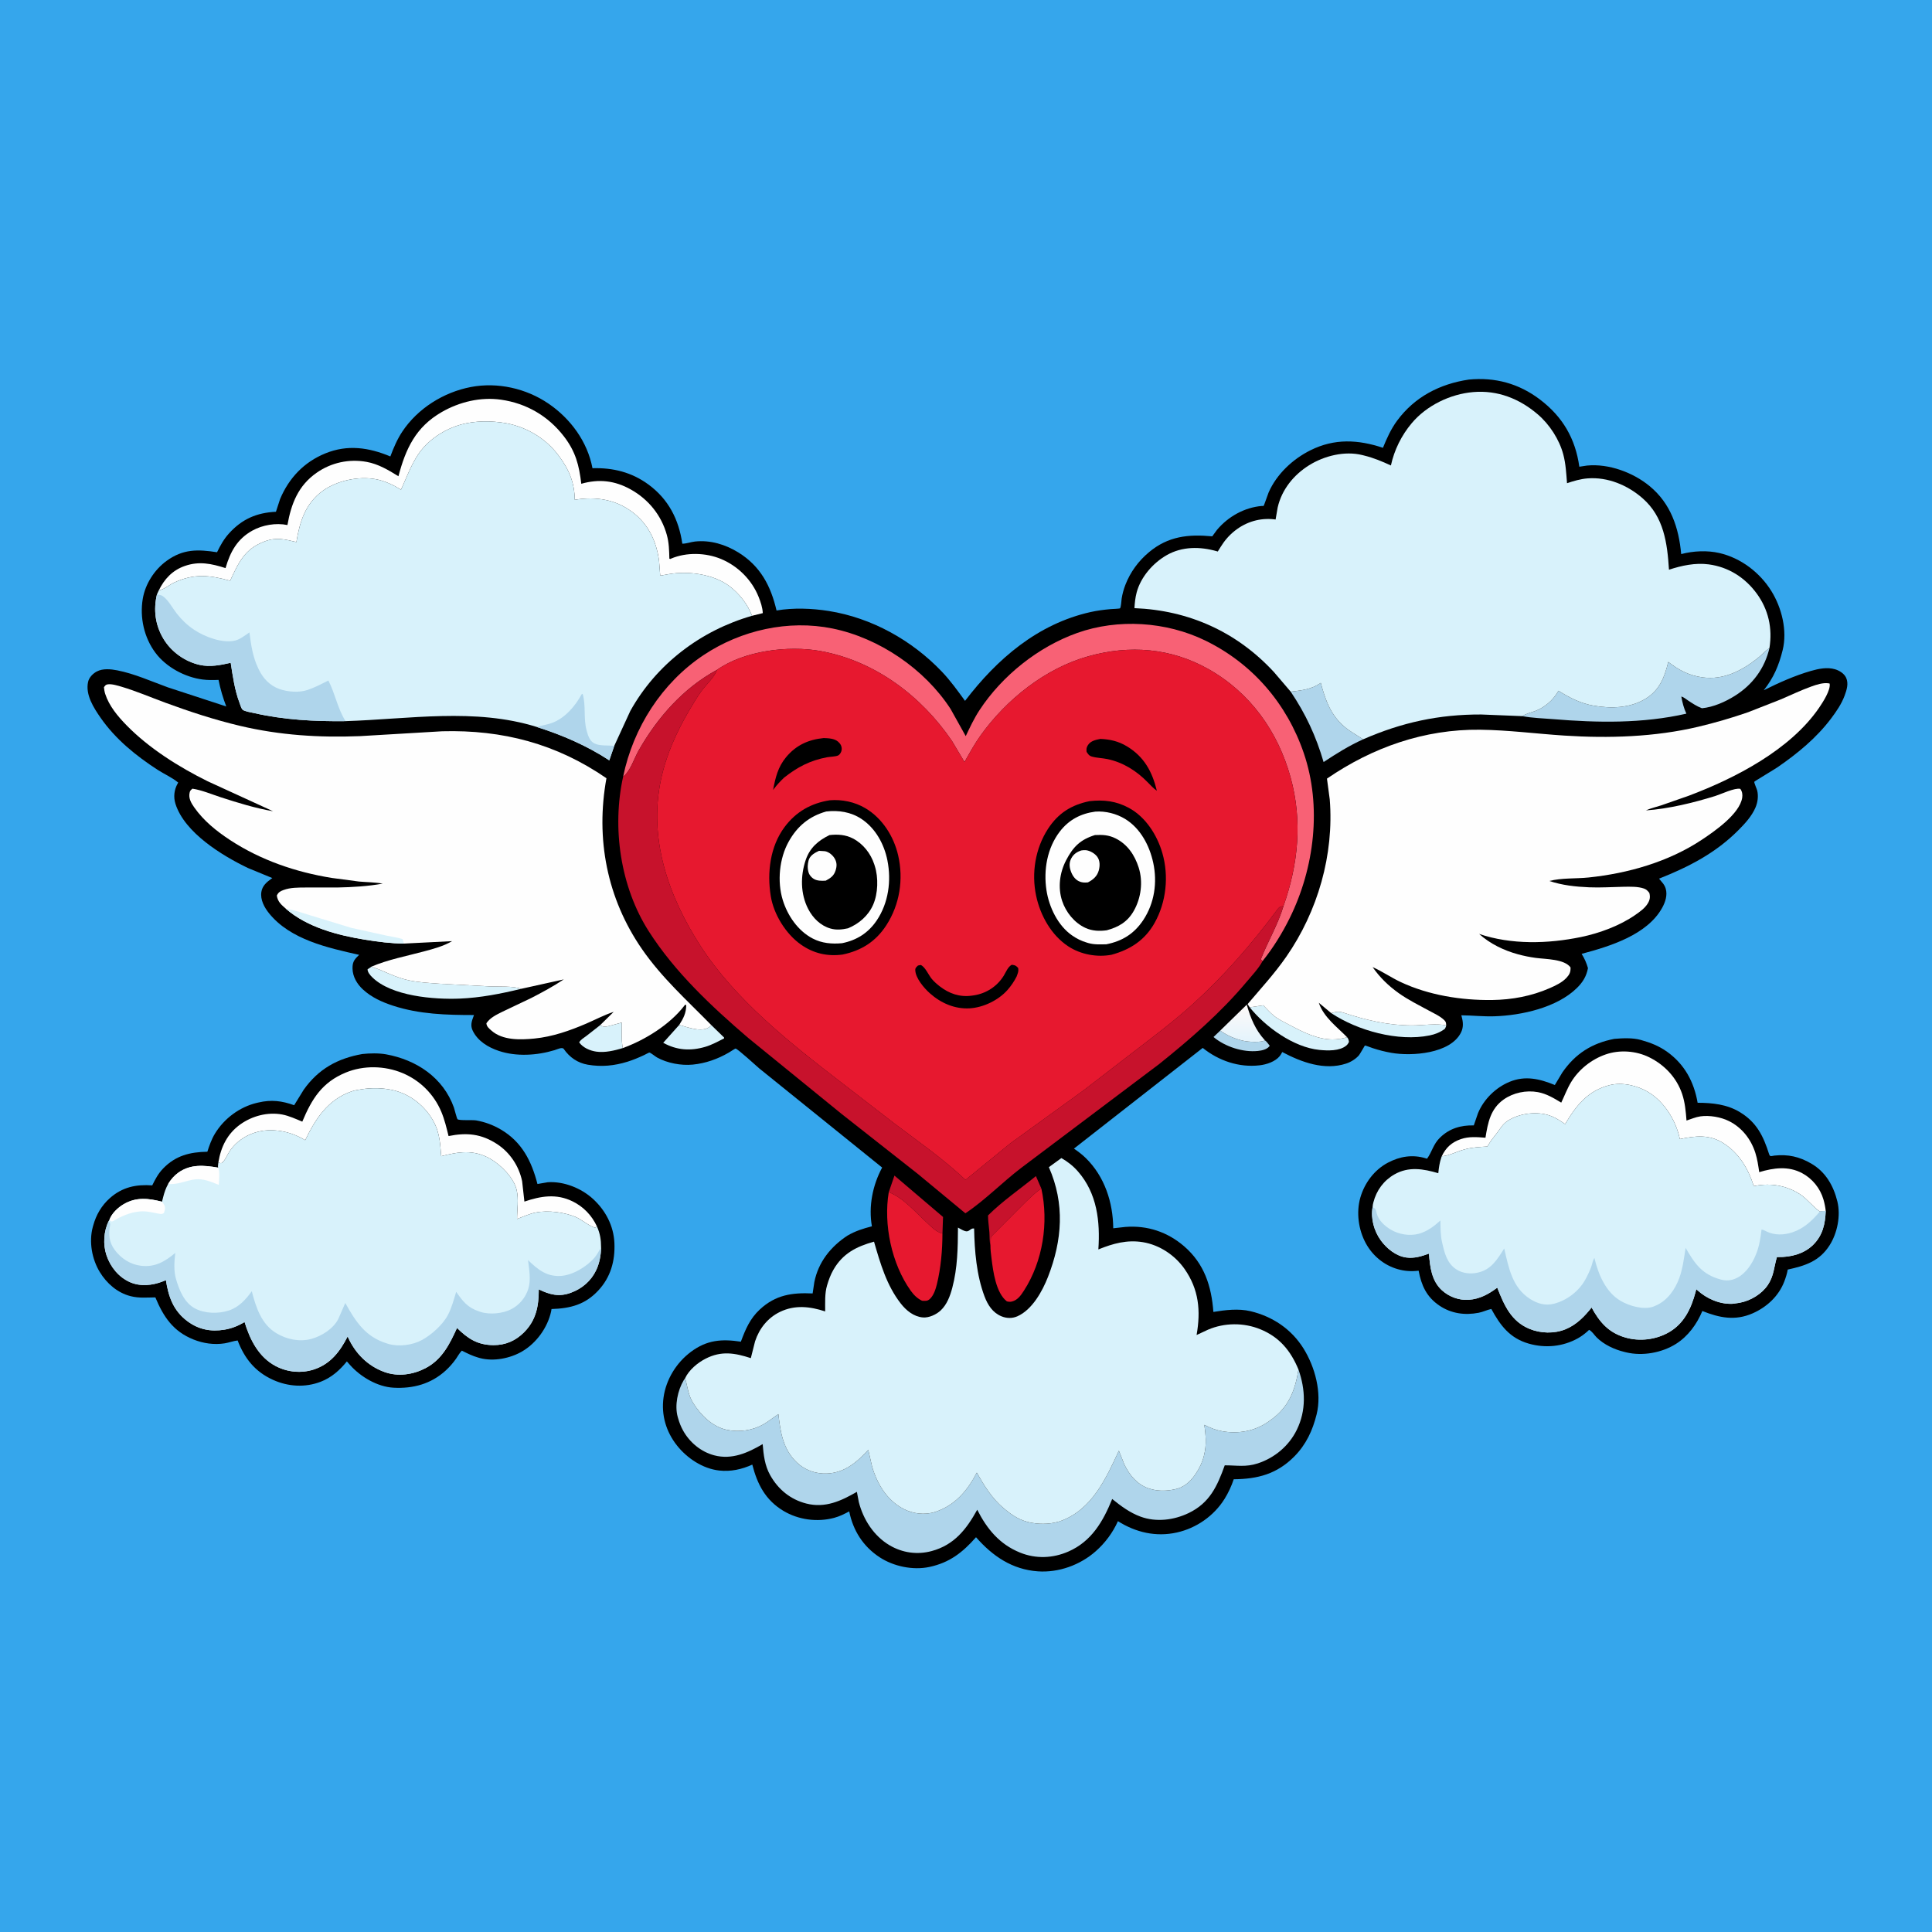
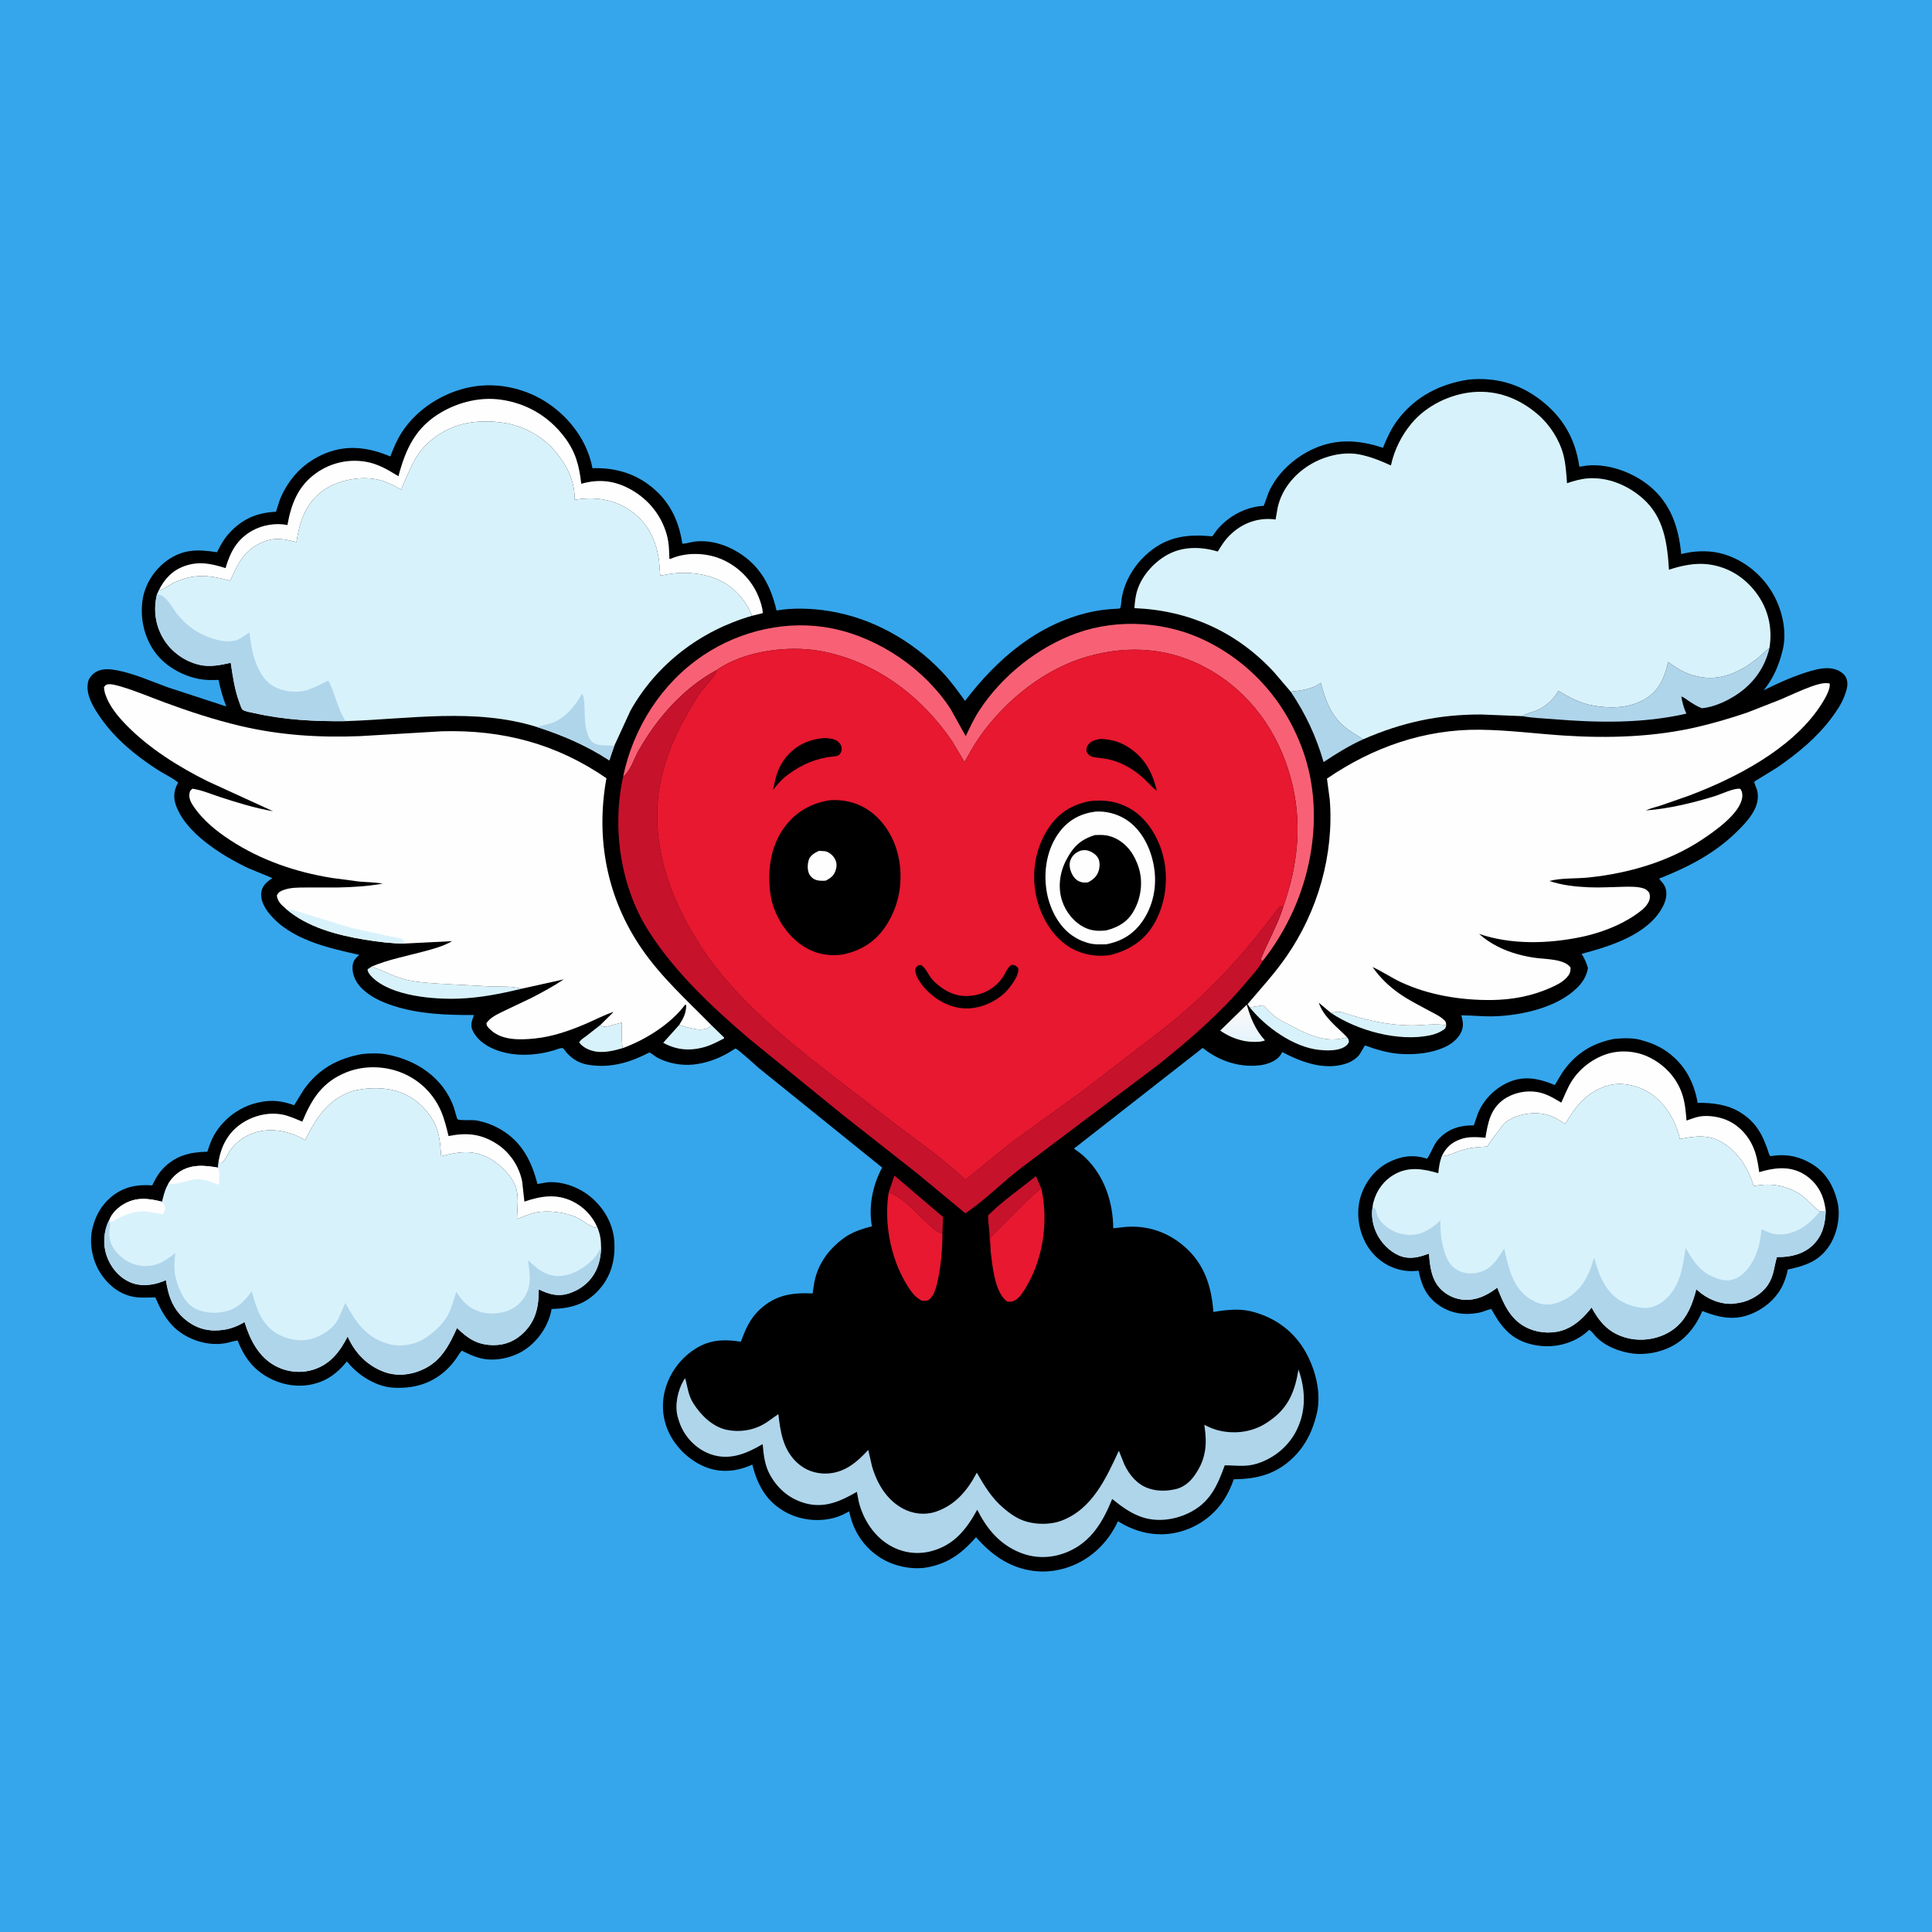
<svg xmlns="http://www.w3.org/2000/svg" version="1.1" style="display: block;" viewBox="0 0 2048 2048" width="1024" height="1024">
  <defs>
    <linearGradient id="Gradient1" gradientUnits="userSpaceOnUse" x1="1317.26" y1="1068.92" x2="1316.35" y2="1101.84">
      <stop class="stop0" offset="0" stop-opacity="1" stop-color="rgb(252,249,249)" />
      <stop class="stop1" offset="1" stop-opacity="1" stop-color="rgb(229,244,252)" />
    </linearGradient>
  </defs>
-   <path transform="translate(0,0)" fill="rgb(53,166,236)" d="M -0 -0 L 2048 0 L 2048 2048 L -0 2048 L -0 -0 z" />
+   <path transform="translate(0,0)" fill="rgb(53,166,236)" d="M -0 -0 L 2048 0 L 2048 2048 L -0 2048 z" />
  <path transform="translate(0,0)" fill="rgb(0,0,0)" d="M 1711.14 1101.25 C 1720.11 1100.49 1730.65 1099.96 1739.35 1102.39 C 1749.54 1105.24 1758.54 1108.72 1767.18 1114.91 C 1785.75 1128.2 1795.74 1146.84 1799.56 1168.99 C 1815.28 1169.02 1830.7 1170.62 1844.44 1178.97 C 1862.19 1189.77 1869.25 1204.31 1875.27 1223.32 C 1876.37 1226.77 1877.91 1225.29 1880.94 1224.97 C 1895.49 1223.43 1907.4 1226.09 1920.08 1233.48 C 1935.25 1242.33 1943.61 1256.95 1947.69 1273.61 C 1951.37 1288.68 1947.7 1307.08 1939.43 1320.07 C 1928.66 1336.98 1913.58 1341.77 1895.08 1345.8 C 1894.32 1350.17 1892.99 1354.31 1891.42 1358.45 C 1885.53 1373.91 1872.86 1385.61 1857.89 1392.19 C 1839.32 1400.35 1822.74 1396.97 1804.56 1389.72 C 1798.73 1403.69 1789.43 1416.52 1776.5 1424.65 C 1761.57 1434.03 1741.2 1437.68 1723.98 1433.59 L 1722 1433.11 C 1711.45 1430.59 1700.28 1425.43 1692.5 1417.7 C 1690.05 1415.27 1687.59 1411.12 1684.5 1409.7 L 1682.33 1411.72 C 1679.39 1414.28 1676.17 1416.66 1672.77 1418.57 C 1656.78 1427.54 1638.09 1429.33 1620.51 1424.28 C 1600.34 1418.49 1590.33 1404.95 1580.86 1387.56 C 1576.33 1388.5 1572.17 1390.67 1567.55 1391.57 C 1552.85 1394.44 1538.31 1392.47 1525.72 1383.93 C 1512.13 1374.71 1506.73 1362.58 1503.8 1346.98 C 1496.12 1347.89 1489.01 1347.48 1481.56 1345.33 C 1467.17 1341.17 1455.24 1331.32 1448 1318.26 C 1440.01 1303.84 1437.45 1285.12 1442.1 1269.23 C 1446.59 1253.89 1456.86 1240.13 1471.1 1232.56 C 1483.85 1225.79 1497.31 1223.59 1511.22 1227.82 L 1512.73 1228.28 C 1518.09 1220.88 1519.31 1212.83 1526.5 1205.88 C 1536.6 1196.11 1548.62 1192.67 1562.28 1192.97 L 1566.75 1180 C 1572.82 1165.28 1585.5 1152.87 1600.14 1146.8 C 1616.75 1139.9 1632.21 1143.61 1648.19 1150.16 L 1656.06 1137 C 1669.84 1116.96 1687.45 1105.85 1711.14 1101.25 z" />
  <path transform="translate(0,0)" fill="rgb(254,254,254)" d="M 1528.31 1225.7 C 1532.69 1216.47 1538.87 1210.83 1548.64 1207.48 C 1557.15 1204.55 1565.86 1205.38 1574.65 1206.03 C 1577.2 1190.29 1579.87 1175.53 1593.84 1165.59 C 1604.11 1158.29 1617.86 1155.43 1630.23 1157.71 C 1639.47 1159.41 1647.05 1164.09 1654.99 1168.83 C 1658.4 1161.73 1661.28 1153.99 1665.33 1147.26 C 1673.56 1133.59 1687.13 1122.9 1702.17 1117.71 C 1716.88 1112.63 1734.19 1113.85 1748.13 1120.71 C 1764.43 1128.72 1777.23 1142.21 1783.11 1159.55 C 1786.18 1168.59 1787.04 1178.36 1787.77 1187.83 C 1792.43 1186.3 1797.63 1184.1 1802.47 1183.4 C 1811.99 1182.02 1824.11 1184.09 1832.71 1188.36 C 1846.47 1195.19 1856.11 1207.54 1860.75 1222.1 C 1862.87 1228.75 1863.84 1235.62 1864.85 1242.52 C 1880.11 1237.96 1895.71 1235.77 1910.37 1243.62 C 1921.22 1249.43 1929.51 1259.68 1932.93 1271.5 C 1934.05 1275.38 1934.93 1279.57 1935.34 1283.59 L 1929.15 1284.25 C 1921.77 1279.43 1916.19 1271.31 1908.54 1266.24 C 1894.24 1256.76 1877.3 1253.82 1860.57 1257.05 L 1859.08 1257.34 C 1853.31 1239.06 1843.58 1222.55 1827.17 1211.98 C 1812.1 1202.27 1797.31 1204.03 1780.7 1207.48 L 1780.54 1206.66 C 1776.33 1187.57 1764.34 1167.91 1747.28 1157.67 C 1735.59 1150.66 1719.57 1146.91 1706.21 1150.29 C 1683.18 1156.13 1670.71 1171.96 1659.09 1191.58 C 1653.32 1187.46 1646.98 1183.55 1640.07 1181.7 C 1626.92 1178.17 1610.06 1180.54 1598.6 1187.87 L 1597.66 1188.5 C 1593 1191.57 1590.13 1196.59 1586.85 1201 C 1583.77 1205.13 1580.29 1209.13 1577.69 1213.59 L 1576.7 1215.35 C 1568.69 1215.86 1560.51 1216.21 1552.75 1218.36 L 1551 1218.85 C 1543.66 1220.9 1537.2 1224.63 1529.61 1225.56 L 1528.31 1225.7 z" />
  <path transform="translate(0,0)" fill="rgb(216,242,251)" d="M 1528.31 1225.7 L 1529.61 1225.56 C 1537.2 1224.63 1543.66 1220.9 1551 1218.85 L 1552.75 1218.36 C 1560.51 1216.21 1568.69 1215.86 1576.7 1215.35 L 1577.69 1213.59 C 1580.29 1209.13 1583.77 1205.13 1586.85 1201 C 1590.13 1196.59 1593 1191.57 1597.66 1188.5 L 1598.6 1187.87 C 1610.06 1180.54 1626.92 1178.17 1640.07 1181.7 C 1646.98 1183.55 1653.32 1187.46 1659.09 1191.58 C 1670.71 1171.96 1683.18 1156.13 1706.21 1150.29 C 1719.57 1146.91 1735.59 1150.66 1747.28 1157.67 C 1764.34 1167.91 1776.33 1187.57 1780.54 1206.66 L 1780.7 1207.48 C 1797.31 1204.03 1812.1 1202.27 1827.17 1211.98 C 1843.58 1222.55 1853.31 1239.06 1859.08 1257.34 L 1860.57 1257.05 C 1877.3 1253.82 1894.24 1256.76 1908.54 1266.24 C 1916.19 1271.31 1921.77 1279.43 1929.15 1284.25 L 1935.34 1283.59 C 1934.85 1297.39 1932.12 1309.64 1921.94 1319.65 C 1912.18 1329.24 1898.21 1332.74 1884.85 1332.52 L 1883.62 1332.49 C 1880.45 1342.98 1880.48 1352.39 1874.04 1362.02 C 1867.61 1371.65 1855.85 1378.72 1844.58 1380.89 L 1843 1381.18 L 1836.5 1382.07 C 1822.96 1382.69 1809.12 1376.66 1799.21 1367.57 L 1798.14 1366.57 L 1797.29 1369.85 C 1792.63 1387.27 1785.02 1403.33 1768.68 1412.5 C 1755 1420.18 1738 1422.2 1722.89 1417.8 C 1705.11 1412.61 1695.72 1401.6 1687.16 1386.02 C 1679.53 1395.59 1671.12 1404.31 1659.55 1409.05 C 1647.62 1413.94 1633.11 1413.54 1621.26 1408.62 C 1601.62 1400.48 1594.46 1383.38 1587.16 1364.99 C 1577.95 1371.86 1568.65 1377.02 1556.94 1377.83 C 1546.6 1378.54 1536.11 1374.68 1528.5 1367.74 C 1517.48 1357.7 1515.83 1342.8 1514.77 1328.88 C 1506.77 1331.76 1499.15 1334.19 1490.5 1332.97 C 1479.84 1331.47 1469.89 1323.41 1463.72 1314.86 C 1456.54 1304.93 1452.87 1291.74 1455.01 1279.56 C 1455.07 1277.7 1455.39 1276.34 1455.85 1274.54 C 1459.06 1261.94 1466.81 1251.37 1478.12 1244.93 C 1493.32 1236.27 1508.78 1238.99 1524.65 1243.64 C 1525.23 1237.88 1525.99 1232.21 1527.93 1226.74 L 1528.31 1225.7 z" />
  <path transform="translate(0,0)" fill="rgb(175,213,235)" d="M 1455.01 1279.56 C 1457.21 1280.86 1457.87 1281 1458.73 1283.5 L 1459.26 1285.84 C 1461.08 1293.53 1467.82 1299.66 1474.41 1303.53 C 1482.97 1308.57 1494.26 1310.44 1503.92 1307.86 C 1512.8 1305.49 1520.21 1299.84 1526.91 1293.74 C 1527.01 1301.59 1526.92 1309.3 1528.69 1317 C 1531.24 1328.14 1533.74 1339.18 1544.01 1345.74 C 1550.58 1349.94 1558.82 1350.67 1566.34 1349.07 C 1580.71 1346.01 1587.17 1335.02 1594.53 1323.44 C 1599.22 1343.55 1602.95 1364.9 1622 1376.97 C 1629.87 1381.95 1638.17 1384.37 1647.4 1381.97 C 1661.05 1378.42 1673.58 1368.84 1680.45 1356.49 C 1682.91 1352.07 1685.18 1347.25 1686.9 1342.5 C 1687.84 1339.88 1688.5 1335.63 1690.14 1333.52 C 1694.26 1350.72 1701.94 1369.46 1717.8 1378.9 C 1726.85 1384.29 1741.63 1388.62 1752.15 1385.24 L 1754.29 1384.36 L 1755.75 1383.72 C 1767.64 1378.4 1775.74 1366.81 1780.1 1354.83 C 1783.85 1344.5 1785.09 1333.6 1786.83 1322.81 C 1796.57 1339.52 1804.09 1350.93 1824.19 1356.39 C 1829.89 1357.94 1835.69 1357.44 1840.91 1354.76 L 1842.12 1354.15 C 1850.9 1349.44 1857.47 1339.42 1861.06 1330.5 L 1861.78 1328.74 C 1865.01 1320.61 1866.27 1312.02 1867.29 1303.38 C 1869.37 1303.67 1870.41 1304.32 1872.28 1305.27 C 1880.79 1309.58 1890.98 1309.34 1899.98 1306.33 C 1912.36 1302.2 1920.9 1293.96 1929.15 1284.25 L 1935.34 1283.59 C 1934.85 1297.39 1932.12 1309.64 1921.94 1319.65 C 1912.18 1329.24 1898.21 1332.74 1884.85 1332.52 L 1883.62 1332.49 C 1880.45 1342.98 1880.48 1352.39 1874.04 1362.02 C 1867.61 1371.65 1855.85 1378.72 1844.58 1380.89 L 1843 1381.18 L 1836.5 1382.07 C 1822.96 1382.69 1809.12 1376.66 1799.21 1367.57 L 1798.14 1366.57 L 1797.29 1369.85 C 1792.63 1387.27 1785.02 1403.33 1768.68 1412.5 C 1755 1420.18 1738 1422.2 1722.89 1417.8 C 1705.11 1412.61 1695.72 1401.6 1687.16 1386.02 C 1679.53 1395.59 1671.12 1404.31 1659.55 1409.05 C 1647.62 1413.94 1633.11 1413.54 1621.26 1408.62 C 1601.62 1400.48 1594.46 1383.38 1587.16 1364.99 C 1577.95 1371.86 1568.65 1377.02 1556.94 1377.83 C 1546.6 1378.54 1536.11 1374.68 1528.5 1367.74 C 1517.48 1357.7 1515.83 1342.8 1514.77 1328.88 C 1506.77 1331.76 1499.15 1334.19 1490.5 1332.97 C 1479.84 1331.47 1469.89 1323.41 1463.72 1314.86 C 1456.54 1304.93 1452.87 1291.74 1455.01 1279.56 z" />
  <path transform="translate(0,0)" fill="rgb(0,0,0)" d="M 384.055 1117.31 C 391.687 1116.45 401.717 1116.27 409.27 1117.64 C 441.456 1123.49 469.792 1142.22 481.176 1174.06 C 481.771 1175.72 484.273 1185.89 485.01 1186.45 C 487.037 1188.01 500.967 1187 504.762 1187.68 C 514.152 1189.36 522.633 1192.5 530.853 1197.31 C 553.244 1210.42 563.485 1230.89 569.724 1255.09 L 580.701 1253.22 C 597.669 1252.09 616.082 1259.48 628.5 1270.81 C 641.887 1283.02 650.516 1299.4 651.303 1317.67 C 652.12 1336.64 647.325 1353.89 634.205 1367.99 C 620.21 1383.03 604.537 1387 584.623 1387.63 L 584.219 1390.14 C 580.484 1407.25 568.745 1423.55 553.689 1432.44 C 540.969 1439.95 523.252 1443.48 508.783 1439.62 L 507 1439.11 C 500.794 1437.38 495.315 1434.61 489.576 1431.74 C 487.108 1434.12 485.427 1437.48 483.444 1440.3 C 480.301 1444.76 476.541 1449.08 472.512 1452.77 C 456.939 1467.04 437.821 1472.2 417 1471.01 C 400.099 1470.04 382.461 1459.62 371.353 1447.29 L 367.698 1443.15 C 360.101 1452.53 351.33 1460.34 339.942 1464.71 C 323.399 1471.06 305.484 1469.95 289.437 1462.71 C 270.416 1454.13 259.255 1440.06 251.899 1420.95 C 247.273 1421.49 242.841 1423.23 238.226 1423.98 C 227.092 1425.77 215.451 1424.09 205.02 1419.89 C 183.494 1411.24 173.326 1395.93 164.682 1375.29 C 155.529 1375.34 147.62 1376.29 138.5 1374 C 124.539 1370.48 113.127 1360.52 105.76 1348.39 C 97.437 1334.7 94.143 1316.38 98.331 1300.78 L 98.836 1299 C 101.924 1287.74 107.713 1277.81 116.5 1270.03 C 129.7 1258.33 144.256 1255.34 161.378 1256.54 C 164.601 1249.96 167.722 1244.05 172.869 1238.71 C 186.116 1224.95 201.34 1221.19 219.799 1220.89 C 221.971 1214.18 224.184 1207.73 227.878 1201.66 C 237.614 1185.65 253.99 1173.44 272.264 1169.08 L 274 1168.69 C 287.588 1165.5 298.896 1166.91 311.826 1171.58 L 321.921 1155.2 C 337.501 1133.16 357.837 1121.96 384.055 1117.31 z" />
  <path transform="translate(0,0)" fill="rgb(254,254,254)" d="M 231.458 1232.28 C 234.132 1215.81 241.003 1201.71 254.759 1191.88 C 267.303 1182.91 283.839 1178.55 299.153 1181.43 C 306.342 1182.78 313.69 1186.2 320.441 1188.99 C 330.557 1164.85 341.37 1147.35 366.5 1136.96 C 385.389 1129.15 407.889 1129.64 426.694 1137.5 C 445.26 1145.26 459.966 1159.88 467.778 1178.46 C 471.276 1186.78 473.33 1195.53 475.497 1204.27 C 494.775 1200.37 510.209 1201.83 527.018 1212.82 C 540.651 1221.74 550.204 1236.26 553.478 1252.14 L 555.89 1273.73 C 573.19 1267.88 589.635 1265.05 606.842 1273.44 C 618.542 1279.15 627.403 1288.42 632.866 1300.22 L 631.04 1301.25 C 627.104 1301.35 615.839 1292.5 611.08 1290.42 C 598.824 1285.06 581.06 1282.68 567.848 1285.33 C 561.23 1286.66 554.395 1289.76 548.087 1292.18 C 548.108 1281.85 550.004 1271.54 547.652 1261.31 C 544.693 1248.44 530.73 1234.54 519.546 1228.24 C 501.978 1218.35 486.254 1220.82 467.72 1225.62 C 466.314 1208.69 465.826 1197.04 455.704 1182.5 C 445.686 1168.11 430.285 1157.77 412.865 1154.85 L 411.17 1154.59 C 402.559 1153.19 392.284 1153.27 383.654 1154.62 L 382 1154.89 C 378.716 1155.38 375.74 1155.86 372.58 1156.96 C 347.451 1165.71 334.509 1185.87 323.55 1208.61 C 313.127 1202.43 302.579 1198.89 290.389 1198.16 C 271.909 1197.06 253.625 1204.99 243.279 1220.56 C 241.051 1223.91 238.501 1230.24 235.381 1232.56 C 234.116 1233.51 232.857 1232.64 231.458 1232.28 z" />
  <path transform="translate(0,0)" fill="rgb(216,242,251)" d="M 231.458 1232.28 C 232.857 1232.64 234.116 1233.51 235.381 1232.56 C 238.501 1230.24 241.051 1223.91 243.279 1220.56 C 253.625 1204.99 271.909 1197.06 290.389 1198.16 C 302.579 1198.89 313.127 1202.43 323.55 1208.61 C 334.509 1185.87 347.451 1165.71 372.58 1156.96 C 375.74 1155.86 378.716 1155.38 382 1154.89 L 383.654 1154.62 C 392.284 1153.27 402.559 1153.19 411.17 1154.59 L 412.865 1154.85 C 430.285 1157.77 445.686 1168.11 455.704 1182.5 C 465.826 1197.04 466.314 1208.69 467.72 1225.62 C 486.254 1220.82 501.978 1218.35 519.546 1228.24 C 530.73 1234.54 544.693 1248.44 547.652 1261.31 C 550.004 1271.54 548.108 1281.85 548.087 1292.18 C 554.395 1289.76 561.23 1286.66 567.848 1285.33 C 581.06 1282.68 598.824 1285.06 611.08 1290.42 C 615.839 1292.5 627.104 1301.35 631.04 1301.25 L 632.866 1300.22 C 636.173 1307.84 637.163 1314.1 637.172 1322.26 C 637.11 1330.24 635.477 1338.98 632.057 1346.25 C 626.575 1357.89 616.968 1366.05 604.984 1370.43 C 592.349 1375.05 582.709 1372.32 571.117 1366.79 C 571.146 1384.25 568.386 1399.3 555.651 1412.15 C 546.646 1421.23 535.952 1425.96 523 1425.88 C 506.335 1425.78 495.972 1419.05 484.446 1407.68 C 476.638 1424.92 468.514 1441.24 450.967 1450.36 C 437.833 1457.19 422.021 1459.51 407.861 1454.49 C 390.015 1448.16 376.837 1434.9 369.039 1417.87 L 368.511 1416.7 C 360.503 1432.54 350.379 1445.86 332.839 1451.65 C 319.466 1456.06 304.608 1454.62 292.207 1448.07 C 274.209 1438.58 264.985 1420.16 259.268 1401.45 C 252.493 1405.41 245.714 1408.22 237.935 1409.5 C 223.508 1411.87 210.561 1409.4 198.628 1400.5 C 183.717 1389.38 178.587 1374.51 175.867 1357.02 L 172.621 1358.33 C 161.623 1362.67 148.642 1364.01 137.625 1359.08 C 125.72 1353.75 117.094 1343.02 112.942 1330.81 C 108.999 1319.22 109.856 1305.19 115.288 1294.23 L 115.957 1293.09 C 118.471 1286.15 125.073 1279.99 131.325 1276.36 C 144.569 1268.68 157.586 1270.25 171.719 1273.88 L 172.964 1269 C 174.272 1263.84 175.668 1259.8 178.194 1255.13 C 180.953 1250.49 184.569 1246.28 188.969 1243.12 C 201.963 1233.78 216.468 1235.2 231.273 1237.76 C 230.749 1236.8 231.37 1233.51 231.458 1232.28 z" />
  <path transform="translate(0,0)" fill="rgb(254,254,254)" d="M 178.194 1255.13 C 180.953 1250.49 184.569 1246.28 188.969 1243.12 C 201.963 1233.78 216.468 1235.2 231.273 1237.76 C 233.327 1242.14 232.075 1251 231.929 1256.01 C 224.179 1252.88 215.439 1249.11 206.924 1250.14 C 197.631 1251.27 189.847 1255.44 180.048 1255.16 L 178.194 1255.13 z" />
  <path transform="translate(0,0)" fill="rgb(254,254,254)" d="M 115.957 1293.09 C 118.471 1286.15 125.073 1279.99 131.325 1276.36 C 144.569 1268.68 157.586 1270.25 171.719 1273.88 C 173.747 1276.42 175.035 1278.07 174.858 1281.5 C 174.785 1282.91 174.167 1284.49 173.749 1285.8 C 171.297 1287.52 169.857 1286.79 167 1286.3 C 162.242 1285.49 157.325 1284.16 152.5 1284.06 C 141.931 1283.84 131.316 1287.85 122.297 1293.01 C 119.278 1294.73 118.308 1295.94 115.957 1293.09 z" />
  <path transform="translate(0,0)" fill="rgb(175,213,235)" d="M 115.288 1294.23 C 116.058 1295.77 117.037 1296.78 116.725 1298.51 C 114.96 1308.32 115.424 1316.62 121.573 1324.92 C 128.394 1334.13 138.346 1340.53 149.762 1341.81 C 164.537 1343.47 174.866 1337.22 185.776 1328.19 C 184.754 1337.5 184 1347.05 186.662 1356.13 C 190.03 1367.63 195.317 1380.81 206.499 1386.89 C 216.868 1392.52 231.359 1392.84 242.476 1389.21 C 253.286 1385.68 260.434 1377.68 266.895 1368.75 C 271.299 1385.69 276.956 1403.61 292.938 1413.24 C 303.858 1419.82 317.557 1422.71 330 1419.3 C 340.965 1416.29 352.94 1408.8 358.46 1398.48 L 366.006 1381.2 C 377.048 1400.95 387.185 1416.97 410 1424.07 L 411.547 1424.56 C 422.653 1427.87 437.348 1425.96 447.417 1420.4 C 457.517 1414.84 469.449 1404.19 474.803 1393.92 C 478.814 1386.24 481.073 1377.65 483.574 1369.4 C 490.619 1379.47 495.835 1386.27 508 1390.2 L 509.439 1390.69 C 519.171 1393.82 532.995 1392.44 541.963 1387.8 C 550.635 1383.32 557.129 1375.45 560.056 1366.16 C 563.003 1356.8 560.851 1345.4 559.75 1335.79 C 569.856 1345.4 579.016 1353.3 594 1352.57 C 606.931 1351.95 622.117 1342.72 630.4 1332.94 C 633.067 1329.79 634.991 1325.77 637.172 1322.26 C 637.11 1330.24 635.477 1338.98 632.057 1346.25 C 626.575 1357.89 616.968 1366.05 604.984 1370.43 C 592.349 1375.05 582.709 1372.32 571.117 1366.79 C 571.146 1384.25 568.386 1399.3 555.651 1412.15 C 546.646 1421.23 535.952 1425.96 523 1425.88 C 506.335 1425.78 495.972 1419.05 484.446 1407.68 C 476.638 1424.92 468.514 1441.24 450.967 1450.36 C 437.833 1457.19 422.021 1459.51 407.861 1454.49 C 390.015 1448.16 376.837 1434.9 369.039 1417.87 L 368.511 1416.7 C 360.503 1432.54 350.379 1445.86 332.839 1451.65 C 319.466 1456.06 304.608 1454.62 292.207 1448.07 C 274.209 1438.58 264.985 1420.16 259.268 1401.45 C 252.493 1405.41 245.714 1408.22 237.935 1409.5 C 223.508 1411.87 210.561 1409.4 198.628 1400.5 C 183.717 1389.38 178.587 1374.51 175.867 1357.02 L 172.621 1358.33 C 161.623 1362.67 148.642 1364.01 137.625 1359.08 C 125.72 1353.75 117.094 1343.02 112.942 1330.81 C 108.999 1319.22 109.856 1305.19 115.288 1294.23 z" />
  <path transform="translate(0,0)" fill="rgb(0,0,0)" d="M 1557.03 402.368 C 1584.77 399.685 1610.06 406.528 1632.32 423.421 C 1656.45 441.736 1669.96 464.806 1674.15 494.742 L 1682.4 493.508 C 1705.32 491.3 1731.03 500.774 1748.58 515.219 C 1771.13 533.782 1779.56 559.318 1782.14 587.364 C 1794.81 583.978 1809.78 583.266 1822.58 586.226 C 1845.38 591.497 1865.46 606.789 1877.74 626.566 C 1888.77 644.347 1894.79 668.545 1889.68 689.211 C 1885.66 705.451 1880.1 718.57 1869.61 731.729 C 1885.43 723.794 1902.67 716.103 1919.67 711.209 C 1927.74 708.886 1936.84 707.014 1945.09 709.413 C 1949.73 710.762 1954.93 713.918 1956.99 718.5 C 1959.78 724.687 1957.58 731.391 1955.37 737.389 C 1952.14 746.167 1946.66 754.157 1941.07 761.583 C 1925.56 782.207 1905.55 798.641 1884.42 813.21 C 1881.17 815.452 1859.77 828.206 1859.62 828.702 C 1859.31 829.735 1862.36 836.487 1862.73 838.082 C 1864.11 844.031 1863.25 850.442 1860.89 856 C 1856.98 865.193 1849.75 872.998 1842.8 879.99 C 1818.62 904.309 1790.2 918.929 1758.67 931.406 C 1761.52 935.059 1764.37 937.36 1765.73 942.044 C 1767.72 948.867 1765.35 956.186 1762.03 962.206 C 1746.1 991.143 1706.26 1003.22 1676.59 1011.12 C 1679.7 1016.13 1681.66 1020.59 1683.32 1026.25 C 1681.63 1035.04 1677.83 1041.22 1671.48 1047.42 C 1650.24 1068.17 1612.92 1076.35 1584.23 1077.31 C 1572.43 1077.7 1560.85 1076.36 1549.1 1076.26 L 1549.5 1077.91 C 1551.02 1083.59 1551.45 1089 1548.72 1094.5 C 1537.49 1117.08 1496.29 1119.86 1474.84 1116.04 C 1468.16 1114.85 1461.77 1113.25 1455.32 1111.13 C 1453.98 1110.7 1447.32 1108.11 1446.82 1108.28 C 1446.73 1108.31 1441.61 1117.35 1440.66 1118.5 C 1437.35 1122.48 1431.95 1125.79 1427.08 1127.4 C 1404.02 1135.02 1379.58 1125.99 1359.22 1115.2 C 1358.46 1116.68 1357.65 1118.21 1356.59 1119.5 C 1351.7 1125.45 1342.57 1128.45 1335.14 1129.29 C 1313.28 1131.78 1291.89 1124.45 1274.94 1110.83 L 1138.41 1217.59 C 1142.92 1220.63 1147.12 1223.81 1151 1227.62 C 1170.99 1247.22 1179.82 1274.6 1180.09 1302.02 L 1193.11 1300.58 C 1216.31 1298.82 1237.66 1305.92 1255.29 1321.17 C 1276.64 1339.63 1284.2 1363.39 1286.24 1390.71 C 1298.83 1388.63 1312.9 1386.92 1325.47 1389.9 C 1348.9 1395.47 1368.88 1408.81 1381.73 1429.39 C 1393.97 1448.99 1401.38 1476.31 1395.69 1499.21 C 1391.44 1516.34 1384.54 1531.28 1371.97 1543.97 C 1353.66 1562.45 1333.26 1567.87 1307.81 1568.08 C 1305.37 1575.4 1302.09 1582.46 1298.01 1589 C 1286.8 1606.95 1268.18 1619.9 1247.52 1624.51 C 1225.4 1629.45 1204 1624.45 1185.06 1612.51 C 1179.56 1624.73 1171.6 1635.45 1161.57 1644.34 C 1145.07 1658.97 1122.28 1667.24 1100.19 1665.69 C 1072.96 1663.77 1052.18 1649.55 1034.62 1629.52 C 1020.4 1645.65 1006.67 1656.48 985.09 1661.06 C 967.799 1664.73 947.296 1660.48 932.544 1650.83 C 914.92 1639.31 904.358 1622.55 900.193 1602.13 C 895.096 1604.89 889.958 1607.44 884.336 1608.95 C 866.387 1613.78 846.307 1611.13 830.344 1601.52 C 811.38 1590.09 802.79 1573.36 797.469 1552.55 C 786.304 1557.61 774.585 1560.19 762.268 1558.8 C 744.874 1556.84 728.365 1545.8 717.662 1532.33 C 706.104 1517.77 700.806 1499.99 703.372 1481.44 C 706.016 1462.31 716.973 1444.5 732.399 1433 C 749.451 1420.29 765.098 1419.21 785.343 1422.24 C 790.301 1409.01 794.93 1397.83 805.533 1388.01 C 822.167 1372.61 839.615 1370.1 861.424 1371.1 L 863.241 1359 C 867.49 1337.88 880.513 1321.55 898.198 1309.89 C 906.539 1305 914.926 1302.32 924.252 1299.94 C 920.535 1278.74 925.008 1256.46 935.109 1237.66 L 804.856 1132.58 C 801.685 1129.92 782.149 1111.88 779.679 1111.49 C 779.388 1111.44 773.186 1115.43 772.471 1115.84 C 760.737 1122.65 747.899 1127.2 734.371 1128.52 C 722.085 1129.73 707.364 1127 696.5 1120.97 C 694.718 1119.98 689.955 1116.02 688.345 1115.74 C 688 1115.68 683.482 1118.11 682.636 1118.5 C 676.988 1121.11 671.219 1123.57 665.27 1125.42 C 651.187 1129.79 637.725 1131.11 623.156 1128.65 C 612.365 1126.82 603.721 1120.81 597.588 1111.91 C 595.995 1109.6 590.326 1112.46 587.855 1113.21 C 569.247 1118.85 547.339 1120.24 528.721 1113.99 C 517.485 1110.23 506.351 1103.56 501.073 1092.5 C 498.438 1086.98 499.977 1082.57 502.022 1077.13 L 502.464 1075.98 C 473.351 1075.98 444.459 1075.19 416.532 1066.04 C 404.87 1062.21 393.844 1057.28 384.703 1048.86 C 378.514 1043.15 373.833 1035.32 373.692 1026.72 C 373.584 1020.2 375.206 1017.53 379.805 1013.08 L 380.751 1012.19 C 347.595 1004.73 307.864 996.154 285.276 968.217 C 280.233 961.98 275.753 953.787 277.057 945.5 C 278.068 939.066 282.478 935.232 287.438 931.659 L 288.671 930.786 L 262.716 920.073 C 235.505 907.007 195.735 882.774 186.016 852.143 C 183.685 844.794 184.588 837.22 188.327 830.581 L 188.911 829.568 C 182.723 824.358 173.949 820.478 166.997 815.975 C 144.209 801.211 122.4 783.526 106.788 761.085 C 99.346 750.389 90.286 736.38 93.407 722.7 C 94.464 718.068 98.487 713.998 102.583 711.821 C 109.02 708.401 117.444 709.258 124.314 710.602 C 142.58 714.177 160.418 722.262 177.903 728.609 L 239.849 748.881 C 236.288 739.564 233.623 730.517 231.668 720.734 C 225.968 720.92 220.348 721.049 214.68 720.3 C 195.962 717.825 176.181 707.244 164.803 692.025 C 152.732 675.878 148.043 654.687 151.313 634.906 C 153.93 619.08 163.687 603.904 176.652 594.506 C 194.182 581.799 209.74 582.255 230.075 585.391 C 233.545 578.206 237.297 571.459 242.699 565.497 C 256.595 550.16 272.083 543.496 292.513 542.486 L 296.907 529 C 306.293 506.685 322.299 489.851 344.77 480.652 C 368.345 471.001 390.892 474.298 413.793 483.853 C 417.22 474.676 421.041 465.684 426.476 457.491 C 442.762 432.941 470.301 415.765 499.087 410.259 C 527.397 404.844 557.704 411.674 581.433 427.848 C 604.875 443.826 622.752 468.233 628.049 496.317 C 649.868 495.681 669.731 500.61 687.458 513.659 C 708.613 529.231 719.527 550.573 723.288 576.333 C 727.565 576.389 732.35 574.51 736.726 574.037 C 752.899 572.286 768.984 577.141 782.706 585.629 C 806.098 600.097 817.087 621.12 823.161 647.143 C 840.943 644.097 860.814 644.862 878.564 647.686 C 924.085 654.928 966.645 678.701 998.387 711.947 C 1007.53 721.519 1015.19 732.277 1022.98 742.945 C 1056.96 698.46 1099.93 661.403 1155.97 648.815 C 1163.05 647.226 1170.22 646.319 1177.44 645.681 C 1178.63 645.576 1186.74 645.293 1187.24 644.853 C 1188.38 643.844 1188.71 636.354 1189.01 634.5 C 1189.79 629.598 1191.1 624.76 1192.88 620.127 C 1198.13 606.456 1206.85 594.601 1218.11 585.239 C 1238.32 568.43 1259.65 566.125 1285.03 568.535 L 1290.07 561.664 C 1301.94 547.543 1319.2 537.914 1337.61 536.333 C 1338.26 536.277 1339.02 536.517 1339.58 536.172 C 1339.82 536.02 1344.38 522.969 1344.8 522 C 1353.33 502.544 1370.35 486.661 1389.16 477.294 C 1414.65 464.601 1439.59 465.912 1465.98 474.688 C 1470.14 464.484 1474.46 454.795 1481.04 445.888 C 1499.72 420.587 1526.47 406.901 1557.03 402.368 z" />
-   <path transform="translate(0,0)" fill="rgb(175,213,235)" d="M 1293.47 1092.5 C 1301.74 1098.06 1308.68 1101.2 1318.41 1103.36 C 1323.29 1104.45 1336.58 1105.35 1340.9 1102.8 C 1342.82 1104.15 1344.43 1106.67 1345.94 1108.5 L 1345.42 1109.29 C 1342.7 1112.54 1337.5 1113.63 1333.5 1114.05 C 1317.46 1115.73 1298.58 1109.54 1286.38 1099.28 L 1293.47 1092.5 z" />
  <path transform="translate(0,0)" fill="url(#Gradient1)" d="M 1293.47 1092.5 L 1321.62 1065 C 1325.74 1079.36 1330.66 1091.64 1340.9 1102.8 C 1336.58 1105.35 1323.29 1104.45 1318.41 1103.36 C 1308.68 1101.2 1301.74 1098.06 1293.47 1092.5 z" />
  <path transform="translate(0,0)" fill="rgb(216,242,251)" d="M 636.221 1086.69 C 639.821 1088.96 641.88 1088.43 646.01 1087.5 L 659.121 1083.94 C 659.248 1092.66 658.475 1102.5 660.165 1111.02 C 651.41 1113.64 641.364 1116.08 632.191 1114.79 C 625.416 1113.84 618.015 1110.63 613.948 1105 C 615.591 1101.95 618.942 1100.12 621.663 1098.08 L 636.221 1086.69 z" />
  <path transform="translate(0,0)" fill="rgb(199,18,44)" d="M 942.111 1263.79 L 948.156 1246.17 L 999.668 1290.03 L 999.031 1307.64 C 992.006 1305.79 987.451 1300.59 982.234 1295.79 C 970.543 1285.06 957.057 1269.2 942.111 1263.79 z" />
  <path transform="translate(0,0)" fill="rgb(216,242,251)" d="M 754.06 1086.68 L 767.571 1099.83 L 767.572 1100.73 C 761.213 1103.96 754.665 1107.59 747.796 1109.63 C 732.071 1114.31 717.43 1113.38 703.032 1105.39 L 720.001 1086.46 C 729.026 1088.81 743.365 1094.71 751.85 1088.78 C 752.715 1088.18 753.35 1087.44 754.06 1086.68 z" />
  <path transform="translate(0,0)" fill="rgb(199,18,44)" d="M 1049.9 1320.25 C 1048.76 1315.79 1049.15 1310.6 1048.79 1306 C 1048.33 1300.13 1047.35 1294.32 1047.34 1288.42 C 1062.6 1273.18 1081.38 1260.38 1098.11 1246.71 L 1103.89 1259.99 C 1097.36 1263.96 1091.77 1269.98 1086.21 1275.22 L 1050.39 1311.17 L 1049.9 1320.25 z" />
  <path transform="translate(0,0)" fill="rgb(216,242,251)" d="M 1411.15 1073.96 C 1416.35 1072.39 1419.12 1071.84 1424.39 1073.58 C 1448.13 1081.43 1471.9 1087.01 1497.04 1086.99 C 1508.18 1086.98 1522.36 1084.65 1533.03 1086.94 C 1532.8 1088.49 1532.35 1089.25 1531.61 1090.61 C 1526.71 1094.26 1521.36 1096.4 1515.4 1097.61 C 1481.94 1104.38 1439.2 1092.55 1411.15 1073.96 z" />
  <path transform="translate(0,0)" fill="rgb(216,242,251)" d="M 1324.73 1067.82 L 1339.13 1065.65 C 1342.74 1069.33 1346.34 1073.47 1350.34 1076.71 C 1355.3 1080.74 1361.75 1083.67 1367.38 1086.69 C 1381.12 1094.08 1396.55 1101.77 1412.5 1101.84 C 1417.83 1101.87 1422.92 1100.91 1428.06 1099.57 C 1429.37 1101.29 1429.66 1102.36 1429.97 1104.5 C 1429.18 1106.03 1428.51 1107.21 1427.17 1108.33 C 1420.01 1114.33 1407.31 1113.82 1398.5 1112.94 C 1371.28 1110.21 1341.38 1088.55 1324.73 1067.82 z" />
  <path transform="translate(0,0)" fill="rgb(216,242,251)" d="M 552.538 1048.17 C 531.323 1053.37 509.193 1057.68 487.32 1058.56 C 459.951 1059.65 415.035 1056.08 394.579 1035.93 C 392.402 1033.79 389.617 1030.61 389.634 1027.5 L 394.024 1024.56 C 397.142 1026.28 400.183 1026.86 403.376 1028.27 C 413.321 1032.67 422.842 1036.9 433.544 1039.21 C 443.867 1041.43 455.001 1041.96 465.541 1042.76 L 519.644 1045.64 C 529.187 1046.01 543.684 1045.07 552.538 1048.17 z" />
  <path transform="translate(0,0)" fill="rgb(175,213,235)" d="M 1368.23 733.249 C 1380.22 731.696 1389.94 730.919 1400.09 723.898 C 1404.88 741.887 1410.46 757.854 1425.14 770.353 C 1430.99 775.336 1438.52 779.399 1444.97 783.718 C 1430.01 790.493 1416.71 798.779 1403.06 807.809 C 1395.07 780.413 1384.15 756.931 1368.23 733.249 z" />
  <path transform="translate(0,0)" fill="rgb(231,24,47)" d="M 942.111 1263.79 C 957.057 1269.2 970.543 1285.06 982.234 1295.79 C 987.451 1300.59 992.006 1305.79 999.031 1307.64 C 999.018 1325.14 997.338 1344.17 993.167 1361.22 C 991.876 1366.5 989.848 1372.98 985.827 1376.83 C 983.09 1379.46 980.977 1378.96 977.5 1378.88 C 972.461 1376.54 968.561 1372.64 965.368 1368.16 C 945.121 1339.72 936.393 1297.95 942.111 1263.79 z" />
  <path transform="translate(0,0)" fill="rgb(231,24,47)" d="M 1049.9 1320.25 L 1050.39 1311.17 L 1086.21 1275.22 C 1091.77 1269.98 1097.36 1263.96 1103.89 1259.99 C 1111.78 1295.92 1105.58 1336.82 1085.48 1368.04 C 1082.31 1372.96 1078.69 1378.24 1072.69 1379.67 C 1070.75 1380.14 1069.24 1379.97 1067.31 1379.5 C 1055.72 1370.5 1052.75 1347.83 1051.05 1334 C 1050.5 1329.52 1049.84 1324.77 1049.9 1320.25 z" />
  <path transform="translate(0,0)" fill="rgb(175,213,235)" d="M 1875.71 686.827 C 1870.73 708.495 1857.84 725.797 1839.09 737.569 C 1828.84 744.006 1816.27 749.607 1804.14 750.773 C 1798.61 748.729 1794.12 745.641 1789.25 742.442 C 1787.33 741.178 1784.47 738.726 1782.28 738.41 C 1783.35 744.619 1784.93 750.775 1787.63 756.502 C 1741.36 767.077 1693.44 766.217 1646.45 762.322 C 1635.83 761.442 1624.22 761.182 1613.81 759.141 C 1617.72 756.332 1622.57 755.491 1627 753.847 C 1637.01 750.13 1646.02 742.603 1651.36 733.368 L 1652 732.228 C 1663.59 739.508 1675.51 745.624 1689.15 748.012 C 1707.65 751.249 1727.69 750.785 1744.22 740.785 C 1759.13 731.762 1764.57 717.858 1768.4 701.683 C 1779.85 710.485 1790.64 716.212 1805.23 718.108 C 1826.88 720.92 1845.75 711.282 1862.4 698.349 C 1866.8 694.933 1870.48 690.798 1874.92 687.414 L 1875.71 686.827 z" />
  <path transform="translate(0,0)" fill="rgb(254,254,254)" d="M 168.276 625.918 C 174.176 613.775 182.861 604.505 195.803 599.977 C 211.075 594.632 224.14 597.475 239.077 602.206 C 244.107 584.937 251.399 571.438 267.5 562.468 C 278.265 556.471 292.552 554.04 304.689 556.562 C 308.729 533.852 316.107 514.798 335.694 501.112 C 351.159 490.306 370.125 486.244 388.673 489.618 C 401.029 491.866 411.853 498.318 422.357 504.847 C 430.063 475.632 440.729 452.661 468.15 436.854 C 486.91 426.039 509.433 420.605 531 423.677 C 558.023 427.527 581.098 440.94 597.796 462.622 C 610.194 478.721 613.892 493.172 616.184 512.835 C 634.804 507.498 651.729 509.368 668.765 518.917 C 687.502 529.418 701.162 546.319 706.88 567.084 C 709.195 575.49 709.344 583.537 709.554 592.192 C 710.874 592.693 710.154 592.668 711.559 592.076 C 727.738 585.259 748.11 585.824 764.212 592.5 C 782.165 599.944 796.912 614.612 804.153 632.692 C 806.271 637.978 808.378 644.234 808.581 649.938 L 797.146 652.772 C 792.766 640.653 783.324 628.821 773.003 621.138 C 756.101 608.555 729.506 605.058 709.073 608.593 L 699.868 610.218 L 698.623 594.393 C 695.734 573.316 687.232 555.268 669.719 542.346 C 652.184 529.408 631.822 526.33 610.604 529.601 L 609.286 529.815 C 608.96 511.772 603.601 498.406 592.938 484 L 591.761 482.396 C 577.668 463.508 555.373 451.031 532.153 447.95 L 530.5 447.74 C 514.892 445.667 497.445 446.552 482.5 451.98 C 466.982 457.615 452.029 468.362 442.932 482.227 C 435.431 493.659 430.75 506.701 425.1 519.09 C 416.738 513.956 407.999 509.795 398.283 507.968 C 380.099 504.547 357.048 509.493 342.113 520.297 C 323.724 533.601 317.672 553.202 314.191 574.578 C 301.78 571.706 292.997 569.245 280.5 573.913 C 259.113 581.903 252.949 596.447 243.928 615.596 C 222.308 609.648 205.782 607.78 184.844 617.435 C 179.261 620.009 175.515 623.88 169.374 625.627 L 168.276 625.918 z" />
  <path transform="translate(0,0)" fill="rgb(248,97,117)" d="M 660.556 823.237 C 671.265 771.393 701.578 723.857 745.96 694.331 C 785.561 667.986 835.663 656.69 882.5 666.235 C 931.849 676.293 980.171 709.137 1007.64 751.5 L 1023.72 780.329 C 1028.19 770.902 1032.58 761.518 1038.32 752.775 C 1062.33 716.188 1100.71 685.575 1142 670.92 C 1185.27 655.561 1236.22 658.896 1277.44 678.902 C 1327.48 703.181 1364.11 745.792 1382.03 798.217 C 1401.37 854.767 1393.39 920.012 1367.19 973.114 C 1359.29 989.117 1349.55 1004.9 1338.36 1018.79 L 1336.48 1017 C 1343.98 997.866 1354.49 980.612 1360.49 960.68 C 1376.32 915.872 1380.82 870.225 1368.06 824 C 1354.63 775.354 1325.25 734.192 1280.97 709.242 C 1241.23 686.857 1197.55 683.444 1153.85 695.631 C 1108.09 708.391 1066.67 741.499 1039.32 779.808 C 1032.99 788.675 1027.75 798.271 1022.4 807.745 L 1009.2 785.54 C 976.667 737.643 927.274 700.48 869.627 690.109 C 835.469 683.963 788.693 689.797 759.857 710.167 C 724.293 729.394 696.896 760.652 677.061 795.44 C 672.241 803.893 668.23 817.514 660.556 823.237 z" />
  <path transform="translate(0,0)" fill="rgb(175,213,235)" d="M 1376.44 1451.78 C 1383.93 1472.99 1384.73 1495.09 1374.67 1515.66 C 1366.37 1532.66 1351.2 1545.4 1333.28 1551.26 C 1320.5 1555.44 1311 1553.27 1298.28 1553.31 C 1290.34 1575.43 1282.33 1593.18 1260 1603.91 C 1244.36 1611.42 1225.66 1613.78 1209.15 1607.75 C 1197.76 1603.59 1188.32 1596.54 1178.97 1588.99 C 1169.38 1612.71 1157.03 1634 1132.56 1644.69 C 1116.04 1651.91 1098.04 1652.61 1081.23 1645.79 C 1059.53 1636.98 1046.22 1620.79 1035.91 1600.39 C 1024.45 1621.12 1011.54 1637.69 987.625 1644.18 C 972.371 1648.32 956.612 1646.11 943.004 1638.08 C 926.301 1628.22 915.131 1610.81 910.392 1592.28 L 908.327 1581.42 C 891.457 1591.12 874.738 1598.92 854.7 1593.81 C 837.833 1589.51 824.828 1578.78 816.372 1563.66 C 810.623 1553.38 809.435 1542.34 808.461 1530.83 C 792.642 1540.09 775.817 1547.64 757.071 1542.7 C 743.124 1539.03 731.024 1529.01 724.073 1516.4 C 721.764 1512.21 720.135 1508.11 718.842 1503.5 L 718.394 1501.97 C 714.994 1489.82 718.374 1473.88 724.718 1463.2 L 726.277 1460.9 C 729.016 1470.46 729.371 1478.73 734.941 1487.53 C 742.973 1500.23 755.42 1512.6 770.611 1515.72 C 783.379 1518.35 797.371 1516.47 808.843 1510.1 C 814.483 1506.97 819.67 1502.59 825.112 1499.06 C 827.297 1518.09 829.971 1536.36 844.723 1550.3 C 853.378 1558.48 864.688 1562.46 876.49 1562.01 C 895.325 1561.28 908.306 1550.05 920.39 1536.98 L 924.387 1554.38 C 929.676 1572.69 939.967 1590.02 957.265 1599.24 C 967.645 1604.77 980.27 1606.32 991.525 1602.62 C 1012.4 1595.77 1025.59 1580.03 1035.45 1561.08 C 1043.34 1574.96 1051.6 1588.5 1064.03 1598.86 L 1065.5 1600.07 C 1073.48 1606.77 1082.02 1612.03 1092.39 1614 L 1094 1614.29 C 1103.97 1616.14 1116.01 1615.54 1125.5 1611.9 C 1157.99 1599.44 1172.44 1567.03 1186.05 1537.84 L 1191.91 1552.55 C 1197.3 1563.64 1205.57 1573.78 1217.63 1577.74 L 1219 1578.17 C 1226.07 1580.49 1234.79 1580.66 1242.12 1579.34 L 1243.5 1579.07 L 1244.9 1578.84 C 1254.27 1577.2 1261.64 1570.92 1266.85 1563.23 L 1267.77 1561.85 C 1271.4 1556.44 1274.42 1550.26 1276.02 1543.92 L 1276.41 1542.32 C 1279.11 1531.89 1278.16 1520.99 1276.67 1510.42 C 1282.92 1513.58 1288.54 1515.9 1295.43 1517.14 C 1312.65 1520.24 1330.19 1517.14 1344.58 1507 L 1346 1505.98 L 1347.19 1505.15 C 1366.27 1491.48 1372.81 1473.95 1376.44 1451.78 z" />
  <path transform="translate(0,0)" fill="rgb(199,18,44)" d="M 759.857 710.167 C 758.442 716.681 747.6 726.823 743.349 732.811 C 738.719 739.333 734.616 746.183 730.571 753.077 C 716.872 776.425 705.952 800.818 700.445 827.415 C 687.522 889.835 708.699 950.146 742.273 1002.3 C 779.305 1059.83 837.986 1106.07 891.588 1147.3 L 948.397 1191.18 C 973.612 1210.12 1000.58 1229.09 1023.49 1250.71 L 1071.07 1211.93 L 1148.64 1155.8 L 1201.85 1114.82 C 1222.99 1098.58 1244.34 1082.58 1264.12 1064.67 C 1297.44 1034.48 1326.12 1001.61 1352.94 965.624 C 1355.34 962.412 1356.29 960.591 1360.49 960.68 C 1354.49 980.612 1343.98 997.866 1336.48 1017 L 1338.36 1018.79 C 1334.48 1026.35 1326.64 1034.61 1321.16 1041.15 C 1293.9 1073.69 1261.76 1101.46 1228.75 1127.96 L 1082.63 1237.92 C 1062.49 1253.23 1044.29 1272.18 1023.35 1286.15 L 972.766 1244.27 L 892.156 1180.84 L 793.191 1100.29 C 754.401 1067.04 715.387 1030.54 687.7 987.169 C 657.642 940.082 648.543 877.487 660.556 823.237 C 668.23 817.514 672.241 803.893 677.061 795.44 C 696.896 760.652 724.293 729.394 759.857 710.167 z" />
  <path transform="translate(0,0)" fill="rgb(254,254,254)" d="M 1324.73 1067.82 L 1322.5 1064.42 C 1336.6 1047.78 1351.06 1032.12 1363.54 1014.14 C 1396.93 966.023 1414.23 905.984 1409.6 847.5 L 1406.64 825.365 C 1454.91 792.234 1509.96 772.844 1569 773.539 C 1598.93 773.891 1628.59 777.831 1658.41 779.755 C 1705.2 782.773 1754.15 781.283 1799.97 770.445 C 1817.94 766.196 1835.74 760.988 1853.18 754.937 L 1887.64 741.419 C 1898.49 736.768 1909.17 731.629 1920.3 727.642 C 1925.7 725.704 1932.6 723.47 1938.38 724.343 L 1939.5 724.616 C 1940.78 731.43 1932.18 744.6 1928.31 750.261 C 1897.81 794.829 1839.43 824.953 1790.12 843.528 L 1761.08 853.673 C 1755.71 855.431 1749.82 856.751 1744.71 859.06 C 1768.86 857.4 1795.39 850.906 1818.55 843.685 C 1824.36 841.874 1839.13 834.8 1844.8 836.236 C 1846.84 839.063 1847.34 842.273 1846.79 845.696 C 1843.99 862.891 1817.64 881.102 1804.13 890.083 C 1768.83 913.551 1725.81 925.847 1683.91 930.177 C 1670.57 931.555 1655.19 930.5 1642.35 933.877 C 1656.21 938.477 1669.97 939.941 1684.49 940.576 C 1696.62 941.107 1708.86 940.227 1721 940.023 C 1727.76 939.909 1736.38 939.617 1742.81 941.944 C 1745.36 942.864 1746.72 944.425 1748.36 946.5 C 1749.5 950.848 1748.98 954.025 1746.64 957.801 C 1743.55 962.81 1738.45 966.38 1733.69 969.707 C 1717.2 981.253 1695.49 989.252 1675.85 993.301 C 1640.82 1000.52 1602.07 1001.58 1567.9 989.993 C 1579.5 1000.43 1594.11 1007.51 1609.13 1011.6 C 1615.43 1013.31 1621.83 1014.61 1628.3 1015.46 C 1638.64 1016.81 1658.34 1016.56 1664.82 1025.5 C 1665.01 1030.3 1663.89 1032.87 1660.63 1036.42 C 1655.99 1041.48 1649 1044.73 1642.79 1047.46 C 1623.53 1055.93 1602.74 1059.77 1581.74 1060.05 C 1549.19 1060.47 1514.6 1054.99 1484.94 1041.09 C 1474.69 1036.29 1465.29 1029.72 1455.01 1025.15 C 1462.72 1036.2 1471.75 1044.94 1482.69 1052.76 C 1492.69 1059.9 1503.86 1065.39 1514.63 1071.26 C 1519.95 1074.15 1526.77 1077.21 1531.05 1081.47 C 1533 1083.41 1532.8 1084.32 1533.03 1086.94 C 1522.36 1084.65 1508.18 1086.98 1497.04 1086.99 C 1471.9 1087.01 1448.13 1081.43 1424.39 1073.58 C 1419.12 1071.84 1416.35 1072.39 1411.15 1073.96 L 1397.98 1062.97 C 1403.19 1078.36 1417.19 1088.43 1428.06 1099.57 C 1422.92 1100.91 1417.83 1101.87 1412.5 1101.84 C 1396.55 1101.77 1381.12 1094.08 1367.38 1086.69 C 1361.75 1083.67 1355.3 1080.74 1350.34 1076.71 C 1346.34 1073.47 1342.74 1069.33 1339.13 1065.65 L 1324.73 1067.82 z" />
  <path transform="translate(0,0)" fill="rgb(254,254,254)" d="M 303.157 963.405 C 298.377 959.198 294.396 955.986 293.447 949.34 C 295.009 945.913 297.005 944.75 300.437 943.485 C 307.979 940.705 315.715 940.878 323.614 940.793 L 357.733 940.781 C 373.682 940.461 389.987 939.508 405.698 936.679 C 397.462 935.204 388.842 935.2 380.5 934.47 L 351.702 930.649 C 313.489 924.49 276.38 911.802 243.902 890.5 C 229.524 881.07 215.86 870.087 205.901 855.879 C 202.681 851.284 199.691 846.187 200.981 840.374 C 201.512 837.981 202.226 837.57 204 836.03 C 214.073 837.563 224.279 841.969 234 845.119 C 252.097 850.982 270.671 856.744 289.448 859.94 L 220.126 828.185 C 189.62 813.078 158.062 793.259 134.2 768.892 C 124.941 759.437 115.627 748.337 111.502 735.514 C 110.768 733.232 110.445 730.874 110.186 728.5 C 111.537 726.747 111.907 725.795 114.25 725.422 C 118.335 724.771 125.061 726.837 128.993 728.009 C 144.547 732.648 159.722 739.169 174.96 744.775 C 201.082 754.386 227.461 763.063 254.57 769.468 C 296.688 779.418 338.36 782.031 381.51 780.336 L 468.763 775.178 C 532.893 773.471 589.772 788.407 642.854 824.949 C 631.198 889.001 643.37 952.274 680.506 1006.05 C 701.457 1036.39 728.439 1060.57 754.06 1086.68 C 753.35 1087.44 752.715 1088.18 751.85 1088.78 C 743.365 1094.71 729.026 1088.81 720.001 1086.46 C 724.505 1079.36 727.237 1074.18 727.475 1065.5 L 726.217 1065.03 L 725.365 1066.16 C 709.941 1086.24 683.752 1102.44 660.165 1111.02 C 658.475 1102.5 659.248 1092.66 659.121 1083.94 L 646.01 1087.5 C 641.88 1088.43 639.821 1088.96 636.221 1086.69 L 650.516 1072.62 C 640.821 1075.74 630.736 1081.08 621.329 1085.12 C 603.899 1092.61 585.606 1098.99 566.621 1100.88 C 551.734 1102.36 532.708 1103.05 520.745 1092.29 C 518.149 1089.95 515.872 1088.19 515.591 1084.7 C 519.611 1078.74 526.105 1075.73 532.354 1072.59 L 563.188 1057.9 C 574.944 1051.85 586.634 1045.54 597.639 1038.2 L 552.538 1048.17 C 543.684 1045.07 529.187 1046.01 519.644 1045.64 L 465.541 1042.76 C 455.001 1041.96 443.867 1041.43 433.544 1039.21 C 422.842 1036.9 413.321 1032.67 403.376 1028.27 C 400.183 1026.86 397.142 1026.28 394.024 1024.56 C 411.223 1017.24 431.198 1013.41 449.303 1008.56 C 459.608 1005.8 469.969 1003.06 479.258 997.659 L 428.5 1000.22 C 414.688 1000.14 400.617 998.317 387 996.117 C 358.086 991.447 325.824 983.043 303.157 963.405 z" />
  <path transform="translate(0,0)" fill="rgb(216,242,251)" d="M 303.157 963.405 C 311.357 964.389 319.136 967.273 327.005 969.688 L 372.352 983.563 L 410.281 991.927 C 415.699 993.061 421.499 993.749 426.746 995.5 C 427.217 997.007 427.56 998.962 428.5 1000.22 C 414.688 1000.14 400.617 998.317 387 996.117 C 358.086 991.447 325.824 983.043 303.157 963.405 z" />
-   <path transform="translate(0,0)" fill="rgb(216,242,251)" d="M 726.277 1460.9 C 730.361 1452.15 739.578 1444.52 748.042 1440.21 C 764.732 1431.71 778.929 1434.16 795.905 1439.68 L 800.413 1421.84 C 804.875 1408.26 813.849 1396.91 826.878 1390.63 C 842.647 1383.02 858.687 1384.89 874.72 1390.15 C 874.763 1381.11 874.134 1371.21 876.739 1362.49 C 878.475 1356.68 880.448 1351.24 883.483 1345.95 C 893.365 1328.74 907.885 1321.35 926.492 1316.21 C 933.19 1339.34 939.818 1362.49 954.853 1381.78 C 960.631 1389.2 968.563 1395.7 978.28 1396.54 C 984.711 1397.1 992.522 1393.47 997.13 1389.16 C 1003.85 1382.85 1007.18 1373.77 1009.48 1365.08 C 1015.06 1344.01 1015.36 1322.92 1015.49 1301.28 C 1017.73 1302.48 1022.88 1305.86 1025.5 1305.2 C 1028.34 1304.49 1029.3 1301.81 1032.6 1302.27 C 1033.07 1326.17 1035.15 1351.63 1043.61 1374.18 C 1047.02 1383.25 1052.24 1391.5 1061.59 1395.34 C 1067.05 1397.58 1072.98 1397.73 1078.41 1395.35 C 1094.15 1388.44 1104.98 1368.76 1110.94 1353.48 C 1126.07 1314.69 1128.93 1276.07 1111.85 1237.24 L 1125.11 1227.6 C 1131.88 1231.46 1137.59 1235.96 1142.71 1241.82 C 1163 1265.07 1166.31 1294.78 1164.31 1324.45 C 1179.75 1318.17 1194.74 1313.99 1211.56 1316.77 C 1229.13 1319.68 1245.4 1330.51 1255.58 1345.01 C 1270.94 1366.89 1272.93 1389.46 1268.44 1415.16 L 1280.58 1409.5 C 1298.03 1402.06 1318.37 1401.89 1335.95 1409.06 C 1356.28 1417.35 1368.23 1431.91 1376.44 1451.78 C 1372.81 1473.95 1366.27 1491.48 1347.19 1505.15 L 1346 1505.98 L 1344.58 1507 C 1330.19 1517.14 1312.65 1520.24 1295.43 1517.14 C 1288.54 1515.9 1282.92 1513.58 1276.67 1510.42 C 1278.16 1520.99 1279.11 1531.89 1276.41 1542.32 L 1276.02 1543.92 C 1274.42 1550.26 1271.4 1556.44 1267.77 1561.85 L 1266.85 1563.23 C 1261.64 1570.92 1254.27 1577.2 1244.9 1578.84 L 1243.5 1579.07 L 1242.12 1579.34 C 1234.79 1580.66 1226.07 1580.49 1219 1578.17 L 1217.63 1577.74 C 1205.57 1573.78 1197.3 1563.64 1191.91 1552.55 L 1186.05 1537.84 C 1172.44 1567.03 1157.99 1599.44 1125.5 1611.9 C 1116.01 1615.54 1103.97 1616.14 1094 1614.29 L 1092.39 1614 C 1082.02 1612.03 1073.48 1606.77 1065.5 1600.07 L 1064.03 1598.86 C 1051.6 1588.5 1043.34 1574.96 1035.45 1561.08 C 1025.59 1580.03 1012.4 1595.77 991.525 1602.62 C 980.27 1606.32 967.645 1604.77 957.265 1599.24 C 939.967 1590.02 929.676 1572.69 924.387 1554.38 L 920.39 1536.98 C 908.306 1550.05 895.325 1561.28 876.49 1562.01 C 864.688 1562.46 853.378 1558.48 844.723 1550.3 C 829.971 1536.36 827.297 1518.09 825.112 1499.06 C 819.67 1502.59 814.483 1506.97 808.843 1510.1 C 797.371 1516.47 783.379 1518.35 770.611 1515.72 C 755.42 1512.6 742.973 1500.23 734.941 1487.53 C 729.371 1478.73 729.016 1470.46 726.277 1460.9 z" />
  <path transform="translate(0,0)" fill="rgb(216,242,251)" d="M 168.276 625.918 L 169.374 625.627 C 175.515 623.88 179.261 620.009 184.844 617.435 C 205.782 607.78 222.308 609.648 243.928 615.596 C 252.949 596.447 259.113 581.903 280.5 573.913 C 292.997 569.245 301.78 571.706 314.191 574.578 C 317.672 553.202 323.724 533.601 342.113 520.297 C 357.048 509.493 380.099 504.547 398.283 507.968 C 407.999 509.795 416.738 513.956 425.1 519.09 C 430.75 506.701 435.431 493.659 442.932 482.227 C 452.029 468.362 466.982 457.615 482.5 451.98 C 497.445 446.552 514.892 445.667 530.5 447.74 L 532.153 447.95 C 555.373 451.031 577.668 463.508 591.761 482.396 L 592.938 484 C 603.601 498.406 608.96 511.772 609.286 529.815 L 610.604 529.601 C 631.822 526.33 652.184 529.408 669.719 542.346 C 687.232 555.268 695.734 573.316 698.623 594.393 L 699.868 610.218 L 709.073 608.593 C 729.506 605.058 756.101 608.555 773.003 621.138 C 783.324 628.821 792.766 640.653 797.146 652.772 C 742.814 668.393 695.765 704.014 668.126 753.706 L 651.126 790.682 L 645.876 806.001 C 621.998 790.377 596.142 779.206 569.037 770.616 C 503.49 750.126 433.526 762.315 366.344 764.446 C 333.687 764.837 301.17 763.129 269.222 755.851 C 266.296 755.184 259.26 754.137 257.218 752.301 C 255.756 750.986 254.633 746.939 253.936 745.104 C 248.772 731.496 246.78 716.897 244.565 702.589 C 233.774 705.036 222.734 707.275 211.75 704.832 C 195.994 701.327 181.51 690.965 173.242 677.113 C 164.51 662.485 162.498 646.407 166.385 630.01 L 168.276 625.918 z" />
  <path transform="translate(0,0)" fill="rgb(175,213,235)" d="M 569.037 770.616 C 574.214 768.976 579.583 768.293 584.704 766.5 C 598.443 761.689 609.837 748.574 616.5 736.005 L 617.629 735.5 C 621.317 747.995 618.35 761.521 621.763 774 L 622.148 775.479 C 623.391 780.11 625.378 785.717 630 788.03 C 636.004 791.035 644.564 789.846 651.126 790.682 L 645.876 806.001 C 621.998 790.377 596.142 779.206 569.037 770.616 z" />
  <path transform="translate(0,0)" fill="rgb(175,213,235)" d="M 166.385 630.01 C 167.88 630.416 170.613 630.757 171.872 631.5 C 177.887 635.05 183.071 644.885 187.398 650.399 C 192.239 656.569 198.453 662.691 205 667.026 L 206.159 667.814 C 217.076 675.092 235.984 682.23 249.205 679.03 C 254.569 677.732 259.88 673.423 264.419 670.362 C 266.05 683.338 267.93 696.388 273.663 708.287 L 274.368 709.768 C 278.962 719.254 286.03 726.722 296.105 730.348 C 304.998 733.549 317.208 734.436 326.184 731.33 C 333.913 728.656 340.818 725.067 348.107 721.402 C 355.21 735.078 358.02 751.588 366.344 764.446 C 333.687 764.837 301.17 763.129 269.222 755.851 C 266.296 755.184 259.26 754.137 257.218 752.301 C 255.756 750.986 254.633 746.939 253.936 745.104 C 248.772 731.496 246.78 716.897 244.565 702.589 C 233.774 705.036 222.734 707.275 211.75 704.832 C 195.994 701.327 181.51 690.965 173.242 677.113 C 164.51 662.485 162.498 646.407 166.385 630.01 z" />
  <path transform="translate(0,0)" fill="rgb(216,242,251)" d="M 1368.23 733.249 L 1350.43 712.408 C 1311.08 669.802 1260.23 646.932 1202.55 644.661 C 1202.88 639.058 1203.45 633.502 1204.89 628.062 C 1209.25 611.629 1222.22 596.772 1236.84 588.443 C 1253.16 579.144 1272.15 579.252 1289.85 584.332 L 1290.9 584.642 L 1293.78 580 C 1297.98 573.154 1302.86 567.424 1309.2 562.453 C 1321.14 553.093 1335.79 548.718 1350.89 550.536 L 1352.18 550.703 L 1354.4 537.887 C 1358.72 518.959 1371.39 503.357 1387.69 493.191 C 1403.76 483.17 1425.38 477.762 1444.07 482.387 L 1446 482.875 C 1456.01 485.31 1465.08 489.122 1474.42 493.419 C 1477.99 476.93 1485.67 461.455 1496.51 448.568 C 1512.31 429.774 1537.43 417.644 1561.76 415.608 C 1587.55 413.45 1610.69 422.604 1630.14 439.266 C 1642.62 449.962 1653.01 465.95 1657.19 481.882 C 1659.8 491.813 1660.3 502.033 1661.11 512.224 C 1668.17 509.839 1675.41 507.703 1682.88 507.117 C 1704.25 505.442 1725.35 514.28 1741.24 528.215 C 1763.83 548.014 1767.39 575.715 1769.19 603.922 C 1782.56 599.497 1797.19 596.378 1811.31 598.262 C 1832.1 601.034 1849.57 612.052 1861.97 628.857 C 1874.64 646.017 1879.02 665.932 1875.71 686.827 L 1874.92 687.414 C 1870.48 690.798 1866.8 694.933 1862.4 698.349 C 1845.75 711.282 1826.88 720.92 1805.23 718.108 C 1790.64 716.212 1779.85 710.485 1768.4 701.683 C 1764.57 717.858 1759.13 731.762 1744.22 740.785 C 1727.69 750.785 1707.65 751.249 1689.15 748.012 C 1675.51 745.624 1663.59 739.508 1652 732.228 L 1651.36 733.368 C 1646.02 742.603 1637.01 750.13 1627 753.847 C 1622.57 755.491 1617.72 756.332 1613.81 759.141 L 1570.09 757.39 C 1525.4 757.248 1485.98 765.772 1444.97 783.718 C 1438.52 779.399 1430.99 775.336 1425.14 770.353 C 1410.46 757.854 1404.88 741.887 1400.09 723.898 C 1389.94 730.919 1380.22 731.696 1368.23 733.249 z" />
  <path transform="translate(0,0)" fill="rgb(231,24,47)" d="M 759.857 710.167 C 788.693 689.797 835.469 683.963 869.627 690.109 C 927.274 700.48 976.667 737.643 1009.2 785.54 L 1022.4 807.745 C 1027.75 798.271 1032.99 788.675 1039.32 779.808 C 1066.67 741.499 1108.09 708.391 1153.85 695.631 C 1197.55 683.444 1241.23 686.857 1280.97 709.242 C 1325.25 734.192 1354.63 775.354 1368.06 824 C 1380.82 870.225 1376.32 915.872 1360.49 960.68 C 1356.29 960.591 1355.34 962.412 1352.94 965.624 C 1326.12 1001.61 1297.44 1034.48 1264.12 1064.67 C 1244.34 1082.58 1222.99 1098.58 1201.85 1114.82 L 1148.64 1155.8 L 1071.07 1211.93 L 1023.49 1250.71 C 1000.58 1229.09 973.612 1210.12 948.397 1191.18 L 891.588 1147.3 C 837.986 1106.07 779.305 1059.83 742.273 1002.3 C 708.699 950.146 687.522 889.835 700.445 827.415 C 705.952 800.818 716.872 776.425 730.571 753.077 C 734.616 746.183 738.719 739.333 743.349 732.811 C 747.6 726.823 758.442 716.681 759.857 710.167 z" />
  <path transform="translate(0,0)" fill="rgb(0,0,0)" d="M 1166.49 783.263 C 1176.9 783.758 1185.56 785.718 1194.53 791.113 C 1212.86 802.135 1221.4 818.004 1226.31 838.22 C 1222.69 835.735 1219.72 832.408 1216.64 829.306 C 1204.94 817.264 1190.54 808.141 1174 804.677 C 1168.7 803.567 1162.61 803.478 1157.5 802.012 C 1154.46 801.138 1153.49 799.518 1151.83 797 C 1151.52 794.151 1151.6 792.497 1153.16 790 C 1156.1 785.291 1161.48 784.271 1166.49 783.263 z" />
  <path transform="translate(0,0)" fill="rgb(0,0,0)" d="M 873.176 782.371 C 878.202 782.575 884.503 782.724 888.5 786.281 C 891.032 788.533 892.429 791.043 892.238 794.5 C 892.108 796.849 890.58 799.652 888.5 800.791 C 886.246 802.026 879.439 802.194 876.589 802.737 C 858.747 806.137 845.273 813.128 831.112 824.377 C 827.179 828.168 823.632 831.875 820.356 836.258 L 819.493 837.429 C 821.994 824.382 824.56 813.138 833.287 802.637 C 843.852 789.926 856.93 783.971 873.176 782.371 z" />
  <path transform="translate(0,0)" fill="rgb(0,0,0)" d="M 973.07 1023.5 L 976.009 1022.91 C 980.738 1024.92 984.25 1033.47 987.615 1037.55 C 990.06 1040.51 993.075 1043.15 996.105 1045.5 C 1006.23 1053.34 1017.37 1057.19 1030.3 1055.41 L 1032 1055.16 C 1045.25 1053.3 1057.21 1045.55 1064.14 1034.06 C 1066.51 1030.13 1068.39 1024.97 1072.5 1022.69 C 1076.32 1023.26 1076.51 1023.29 1079.25 1025.99 C 1079.97 1029.84 1078.91 1031.57 1077.63 1035.22 C 1075.13 1040.23 1071.66 1045.28 1067.95 1049.47 C 1058.35 1060.31 1042.3 1068.06 1027.86 1068.87 C 1011.98 1069.76 997.454 1063.35 985.73 1052.95 C 979.592 1047.51 970.349 1036.72 970.234 1028.24 C 970.2 1025.74 971.45 1025.23 973.07 1023.5 z" />
  <path transform="translate(0,0)" fill="rgb(0,0,0)" d="M 879.664 848.316 C 892.612 847.278 906.093 850.064 917.311 856.71 C 935.343 867.394 947.457 886.607 952.089 906.764 C 957.917 932.129 953.733 958.828 939.604 980.723 C 928.424 998.048 913.146 1007.69 893.149 1011.87 C 876.956 1014.03 862.3 1010.68 848.835 1001.16 C 832.906 989.885 820.155 969.187 817.037 949.89 C 813.016 925.014 816.271 897.341 831.736 876.621 C 843.802 860.456 859.903 851.374 879.664 848.316 z" />
-   <path transform="translate(0,0)" fill="rgb(254,254,254)" d="M 875.794 860.217 C 888.885 858.691 901.883 860.675 913.075 868.042 C 928.067 877.91 937.278 894.82 940.706 912.124 C 944.98 933.693 941.839 957.136 929.454 975.57 C 920.461 988.955 908.147 996.744 892.538 999.843 C 881.75 1000.82 871.262 999.941 861.5 994.866 C 845.79 986.7 834.812 970.545 829.723 953.934 C 823.756 934.463 826.08 909.976 836.036 892.145 C 845.192 875.75 857.763 865.347 875.794 860.217 z" />
  <path transform="translate(0,0)" fill="rgb(0,0,0)" d="M 879.288 885.218 C 887.957 884.244 896.242 884.741 904.132 888.822 C 914.997 894.442 922.998 904.75 926.777 916.28 L 927.311 917.974 C 931.274 930.31 930.802 947.12 925.566 959.062 C 920.436 970.763 910.528 979.216 898.943 984.035 C 892.644 985.396 886.722 986.083 880.405 984.293 C 869.814 981.292 861.695 973.169 856.735 963.584 C 848.431 947.536 848.402 928.349 854.123 911.5 C 858.487 898.648 867.42 890.98 879.288 885.218 z" />
  <path transform="translate(0,0)" fill="rgb(254,254,254)" d="M 868.198 901.927 L 874.5 902.312 C 878.728 903.075 882.88 906.611 884.925 910.286 C 887.253 914.47 887.178 918.257 885.76 922.707 C 883.926 928.464 880.485 930.774 875.344 933.536 C 873.165 933.713 870.976 933.741 868.797 933.532 C 864.243 933.094 861.118 931.384 858.461 927.648 C 856.287 924.59 855.845 918.771 856.5 915.164 L 856.742 914 C 856.974 912.837 857.171 911.711 857.653 910.615 C 859.597 906.199 864.052 903.842 868.198 901.927 z" />
  <path transform="translate(0,0)" fill="rgb(0,0,0)" d="M 1155.03 849.245 C 1170.13 847.556 1183.22 849.135 1196.72 856.432 C 1214.52 866.058 1226.69 885.34 1232.17 904.388 C 1239.18 928.713 1236.31 956.322 1223.87 978.423 C 1213.58 996.701 1198.08 1006.65 1178.27 1012.08 C 1162.89 1014.99 1145.69 1011.83 1132.51 1003.23 C 1114.37 991.374 1102.77 970.388 1098.35 949.587 C 1093.22 925.43 1097.48 899.257 1110.99 878.5 C 1121.8 861.897 1135.85 853.156 1155.03 849.245 z" />
  <path transform="translate(0,0)" fill="rgb(254,254,254)" d="M 1161.07 860.345 C 1171.87 859.561 1183.46 862.498 1192.66 868.107 C 1208.94 878.048 1218.55 896.372 1222.47 914.575 C 1226.95 935.39 1223.8 957.273 1211.99 975.167 C 1202.4 989.706 1189.75 997.649 1172.76 1000.98 C 1166.33 1001.11 1159.91 1001.47 1153.66 999.67 L 1152 999.16 C 1146.18 997.438 1141.41 995.032 1136.45 991.599 C 1121.33 981.128 1112 961.476 1109.3 943.659 C 1106.04 922.185 1110.03 898.958 1123.46 881.45 C 1133.02 868.993 1145.76 862.352 1161.07 860.345 z" />
  <path transform="translate(0,0)" fill="rgb(0,0,0)" d="M 1160.7 885.196 C 1168.66 884.777 1175.23 885.084 1182.57 888.73 C 1195.23 895.017 1202.91 906.54 1207.09 919.77 C 1211.82 934.751 1209.6 951.945 1201.87 965.546 C 1195.19 977.287 1185.75 982.721 1173.17 986.144 C 1165.35 987.193 1157.78 986.931 1150.49 983.568 C 1138.86 978.194 1129.84 966.951 1125.88 954.92 C 1121.24 940.824 1123.3 925.043 1130.08 912 C 1137.47 897.768 1145.1 890.048 1160.7 885.196 z" />
  <path transform="translate(0,0)" fill="rgb(254,254,254)" d="M 1146.21 901.5 C 1147.77 901.278 1149.42 901.061 1151 901.223 C 1155.41 901.675 1160.66 904.722 1163.22 908.332 C 1166.12 912.415 1166.03 917.826 1164.8 922.5 C 1163.13 928.833 1158.8 932.492 1153.22 935.373 C 1149.72 935.715 1146.73 935.684 1143.5 934.074 C 1139.09 931.873 1136.44 927.474 1134.94 922.944 C 1133.4 918.326 1133.33 914.039 1135.71 909.692 C 1138.08 905.349 1141.63 903.025 1146.21 901.5 z" />
</svg>